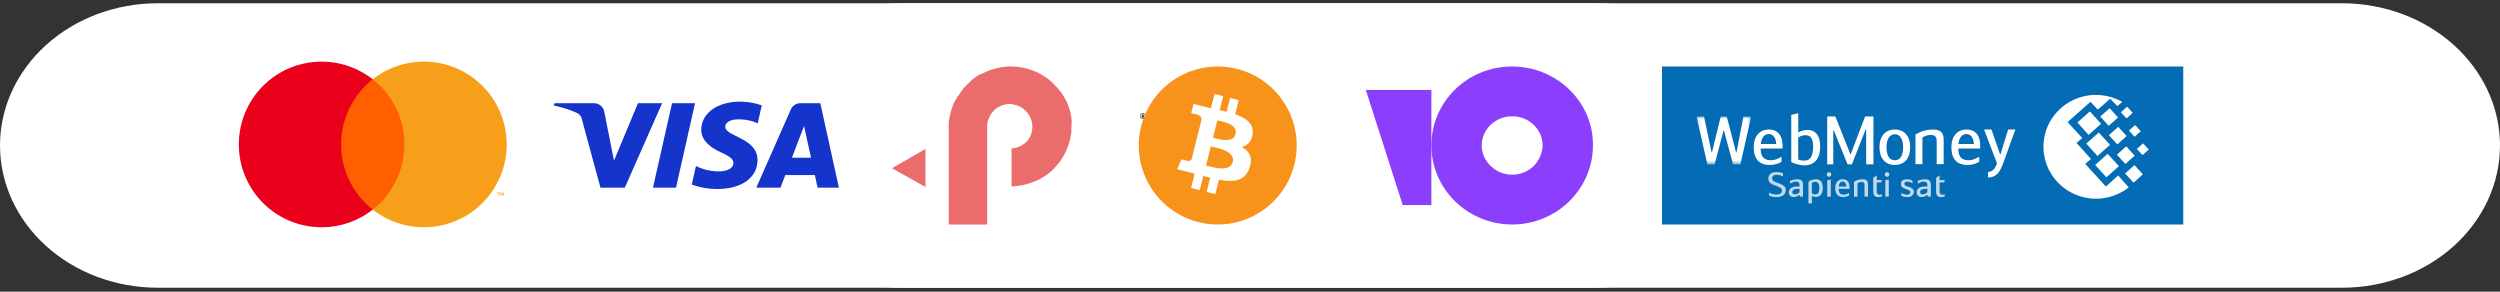
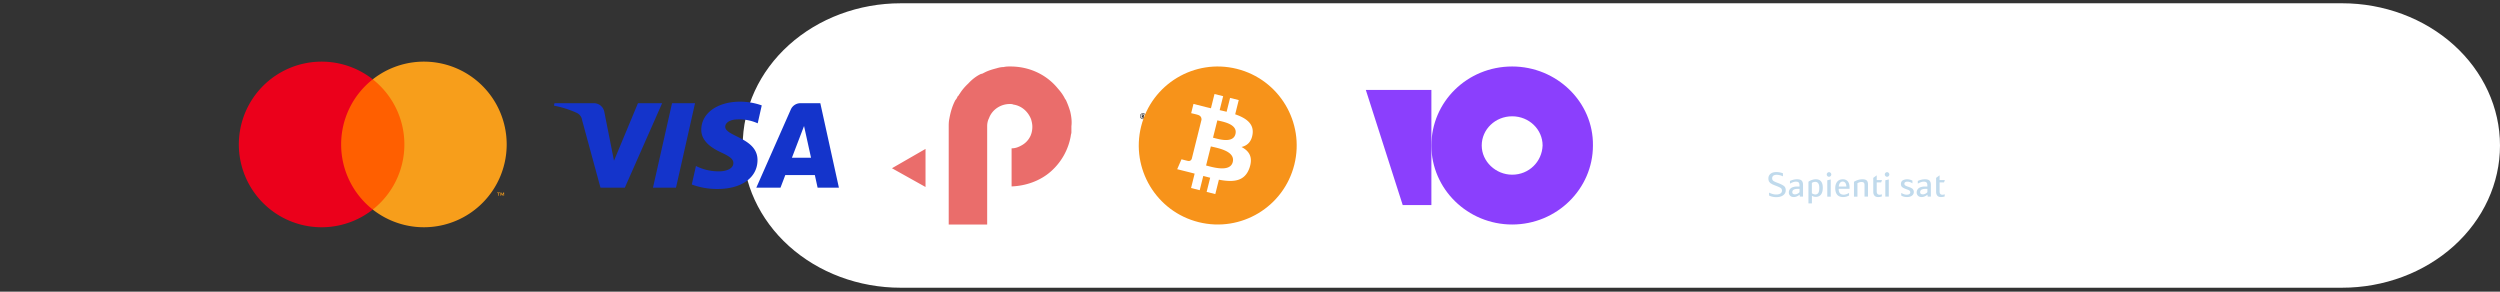
<svg xmlns="http://www.w3.org/2000/svg" width="600" height="70" viewBox="0 0 600 70" fill="none">
  <rect x="0" y="0" width="600" height="70" fill="#333333" stroke="none" />
  <path fill-rule="evenodd" clip-rule="evenodd" d="M216.16.786h345.93c10.054 0 19.697 3.596 26.806 9.997C596.006 17.185 600 25.866 600 34.92c0 9.053-3.994 17.735-11.104 24.136-7.109 6.4-16.752 9.997-26.806 9.997H216.16c-10.054 0-19.696-3.596-26.806-9.997-7.109-6.401-11.104-15.083-11.104-24.136 0-9.053 3.995-17.734 11.104-24.136 7.11-6.4 16.752-9.997 26.806-9.997z" fill="#fff" />
-   <path fill-rule="evenodd" clip-rule="evenodd" d="M37.84.786h345.294c10.036 0 19.661 3.596 26.757 9.997 7.097 6.402 11.083 15.083 11.083 24.136 0 9.053-3.986 17.735-11.083 24.136-7.096 6.4-16.721 9.997-26.757 9.997H37.84c-10.036 0-19.66-3.596-26.757-9.997C3.987 52.654 0 43.972 0 34.919c0-9.053 3.987-17.734 11.083-24.136C18.18 4.383 27.804.786 37.84.786z" fill="#fff" />
  <path d="M158.912 24.769l-8.955 20.273h-5.842l-4.404-16.18a2.236 2.236 0 00-1.314-1.782 23.988 23.988 0 00-5.453-1.725l.133-.589h9.404a2.543 2.543 0 012.549 2.067l2.328 11.734 5.75-13.798h5.804zm22.89 13.653c.023-5.351-7.799-5.645-7.745-8.034.016-.727.748-1.5 2.344-1.698a10.92 10.92 0 015.449.907l.969-4.3a15.516 15.516 0 00-5.171-.898c-5.462 0-9.306 2.756-9.341 6.704-.035 2.917 2.745 4.546 4.838 5.516 2.154.995 2.876 1.632 2.866 2.518-.013 1.361-1.716 1.96-3.306 1.983a12.05 12.05 0 01-5.677-1.28l-1.001 4.441a17.543 17.543 0 006.146 1.076c5.814 0 9.611-2.722 9.63-6.935h-.001zm14.424 6.62h5.11l-4.461-20.273h-4.718a2.522 2.522 0 00-2.353 1.487l-8.29 18.785h5.804l1.153-3.028h7.09l.665 3.029zm-6.166-7.185l2.91-7.613 1.676 7.613h-4.586zM166.809 24.77l-4.569 20.273h-5.525l4.572-20.273h5.522z" fill="#1434CB" />
  <path d="M274.593 27.728c0-.162-.112-.25-.308-.25h-.262v.813h.194v-.316l.228.316h.237l-.267-.335a.22.22 0 00.13-.082.222.222 0 00.048-.146zm-.269-.555a.71.71 0 10-.018 1.42.71.71 0 00.018-1.42zm-.003 1.292a.58.58 0 01-.553-.345.586.586 0 01.113-.642.578.578 0 01.637-.135.582.582 0 01.364.54.57.57 0 01-.561.582zm-.071-.626h-.033v-.212h.035c.096 0 .146.034.146.104 0 .072-.05.108-.148.108z" fill="#231F20" />
  <path d="M98.154 19.042H80.772v31.25h17.382v-31.25z" fill="#FF5F00" />
  <path d="M81.876 34.667a19.845 19.845 0 017.587-15.625 19.862 19.862 0 00-29.116 5.081 19.88 19.88 0 008.157 28.42 19.858 19.858 0 0020.96-2.251 19.84 19.84 0 01-7.588-15.625z" fill="#EB001B" />
  <path d="M121.605 34.667a19.875 19.875 0 01-11.183 17.875 19.859 19.859 0 01-20.959-2.25 19.874 19.874 0 007.588-15.625 19.883 19.883 0 00-7.588-15.625 19.86 19.86 0 0129.116 5.081 19.885 19.885 0 013.026 10.544zm-1.896 12.315v-.64h.258v-.13h-.656v.13h.258v.64h.14zm1.275 0v-.771h-.201l-.232.53-.231-.53h-.202v.771h.142V46.4l.218.502h.147l.217-.503v.583h.142z" fill="#F79E1B" />
  <path d="M222.126 44.878v-9.14l-8.057 4.638 8.057 4.502zm34.718-18.144a20.607 20.607 0 00-1.026-2.729s.001-.136-.146-.136c-.439-.955-1.026-1.774-1.758-2.592-2.637-3.274-6.738-5.32-11.426-5.32-.586 0-1.026 0-1.612.136-.586 0-1.171.136-1.611.273-1.025.272-2.051.545-3.076 1.09-.293.137-.44.274-.733.274-1.171.545-2.197 1.364-3.076 2.319-.732.682-1.465 1.5-2.051 2.456-.146.136-.146.272-.293.409 0 0 0 .136-.146.136-.147.273-.293.682-.586.955-.733 1.364-1.172 2.865-1.465 4.502-.146.682-.147 1.364-.147 1.91v23.465h9.229V30.281c0-.682.147-1.365.44-1.91.732-2.047 2.783-3.41 4.98-3.41.293 0 .586 0 .879.136 1.905.272 3.516 1.637 4.248 3.547.147.545.294 1.09.294 1.773 0 .818-.147 1.5-.44 2.183a4.942 4.942 0 01-2.197 2.319c-.733.41-1.465.682-2.344.682v9.141c3.516-.137 6.885-1.365 9.375-3.548a14.75 14.75 0 004.834-8.594c0-.273.147-.546.147-.819v-1.5c.146-1.092 0-2.32-.293-3.547z" fill="#EA6D6B" />
  <path d="M310.642 39.506c-2.532 10.159-12.817 16.341-22.972 13.808-10.152-2.533-16.332-12.822-13.799-22.98 2.531-10.16 12.815-16.343 22.968-13.81 10.155 2.532 16.335 12.823 13.803 22.982z" fill="#F7931A" />
  <path d="M300.614 32.218c.377-2.524-1.543-3.88-4.169-4.785l.852-3.418-2.08-.518-.829 3.328a87.42 87.42 0 00-1.667-.393l.835-3.35-2.078-.518-.852 3.417a67.981 67.981 0 01-1.328-.313l.002-.01-2.868-.717-.553 2.223s1.543.353 1.51.375c.842.21.995.768.969 1.21l-.97 3.894c.058.015.133.036.216.07a8.83 8.83 0 00-.22-.055l-1.36 5.455c-.103.256-.364.64-.953.494.021.03-1.511-.378-1.511-.378l-1.033 2.382 2.707.675c.503.126.996.258 1.482.383l-.861 3.457 2.078.518.852-3.42c.568.154 1.119.296 1.658.43l-.85 3.405 2.08.518.861-3.45c3.546.67 6.213.4 7.335-2.809.905-2.583-.045-4.074-1.911-5.046 1.359-.313 2.383-1.207 2.656-3.054zm-4.752 6.666c-.643 2.583-4.991 1.187-6.401.836l1.142-4.58c1.41.352 5.931 1.05 5.259 3.744zm.643-6.704c-.586 2.35-4.205 1.156-5.379.864l1.035-4.154c1.174.292 4.955.839 4.344 3.29z" fill="#fff" />
  <path d="M362.919 15.956c-10.817 0-19.386 8.52-19.386 18.963 0 10.443 8.71 18.963 19.386 18.963 10.676 0 19.386-8.52 19.386-18.963.14-10.443-8.71-18.963-19.386-18.963zm0 25.97c-3.933 0-7.305-3.16-7.305-7.007 0-3.848 3.231-7.008 7.305-7.008s7.305 3.16 7.305 7.008c-.141 3.848-3.231 7.008-7.305 7.008z" fill="#8B3FFD" />
  <path d="M343.533 21.59v27.62h-6.884l-8.85-27.62h15.734z" fill="#8B3FFD" />
-   <path d="M523.984 15.956H398.881v37.926h125.103V15.956z" fill="#036CB5" />
  <path d="M503.012 22.788c1.972 0 3.847.452 5.53 1.26.264.119.53.262.793.404l-1.154 1.023-1.73-1.783-2.981 2.615-1.756-1.879-5.482 4.875 3.51 3.828-1.37 1.189 3.462 3.828-1.37 1.188 4.953 5.446 2.932-2.663 2.55 2.854a14.48 14.48 0 01-1.659 1.094 12.676 12.676 0 01-6.204 1.615c-6.949 0-12.598-5.586-12.598-12.458-.025-6.824 5.626-12.436 12.574-12.436zm-2.308 11.675l3.005-2.663 2.694 2.972-3.007 2.663-2.692-2.972zm2.14 5.136l2.981-2.687 2.717 2.972-3.005 2.664-2.693-2.949zm-4.279-10.2l3.005-2.664 2.693 2.972-3.006 2.663-2.692-2.971zm5.505-1.428l2.236-1.997 2.02 2.212-2.236 2.02-2.02-2.235zm3.992 9.155l2.235-1.997 2.02 2.234-2.236 1.999-2.019-2.236zm1.971 4.495l2.236-1.998 2.019 2.211-2.236 2.02-2.019-2.233zm.914-10.273l1.49-1.332 1.346 1.475-1.49 1.331-1.346-1.474zm-1.924-4.4l1.491-1.354 1.347 1.498-1.492 1.331-1.346-1.474zm3.823 8.8l1.49-1.332 1.371 1.474-1.514 1.331-1.347-1.474zm-6.708-3.306l2.236-1.997 2.019 2.21-2.235 1.998-2.02-2.211z" fill="#fff" />
  <mask id="mask0_1_408" style="mask-type:alpha" maskUnits="userSpaceOnUse" x="407" y="27" width="14" height="13">
    <path d="M407.158 27.96v11.493h13.141V27.96h-13.141z" fill="#fff" />
  </mask>
  <g mask="url(#mask0_1_408)">
-     <path d="M413.753 31.363h-.114l-2.129 8.09h-1.74l-2.612-11.493h1.805l1.806 8.576h.113l2.096-8.576h1.435l2.242 8.576h.112l1.645-8.576h1.887l-2.613 11.493h-1.741l-2.192-8.09z" fill="#fff" />
-   </g>
+     </g>
  <path d="M422.59 34.56h3.692c-.08-1.701-.903-2.381-1.774-2.381-.983 0-1.741.761-1.918 2.382zm4.981 3.05v1.231a5.66 5.66 0 01-2.854.746c-2.708 0-3.82-1.686-3.82-4.247 0-2.465 1.241-4.248 3.66-4.248 2.015 0 3.257 1.314 3.257 3.956v.6h-5.256c0 1.944.789 2.803 2.451 2.803.87 0 1.676-.308 2.562-.842zm3.993.677c.516.227 1.081.26 1.485.26 1.193 0 2.095-.746 2.095-3.372 0-2.058-.742-2.723-1.822-2.723-.645 0-1.112.179-1.758.535v5.3zm.017-6.5c.483-.258 1.305-.6 2.176-.6 2 0 3.08 1.394 3.08 3.988 0 3.032-1.451 4.507-3.788 4.507-.855 0-2.177-.276-3.145-.795V27.573l1.677-.405v4.62zm12.513 5.228h.081l3.45-9.062h2v11.494h-1.741v-8.333h-.145l-3.29 8.333h-1.031l-3.291-8.138h-.144v8.138h-1.452V27.953h1.952l3.611 9.062zm12.646-1.675c0-2.189-.886-3.112-1.983-3.112-1.063 0-1.983.923-1.983 3.112 0 2.22.839 3.111 1.983 3.111 1.145 0 1.983-.89 1.983-3.111zm-5.659 0c0-2.838 1.549-4.248 3.676-4.248 2.129 0 3.677 1.41 3.677 4.248 0 2.771-1.467 4.247-3.677 4.247-2.208 0-3.676-1.476-3.676-4.247zm8.628-3.048c.726-.438 2.258-1.2 4.112-1.2 1.935 0 2.659.762 2.659 2.431v5.87h-1.676v-5.496c0-1.28-.627-1.508-1.451-1.508-.644 0-1.467.293-1.967.584v6.42h-1.677v-7.1zm10.32 2.268h3.692c-.079-1.701-.902-2.381-1.773-2.381-.984 0-1.741.761-1.919 2.382zm4.982 3.05v1.231a5.662 5.662 0 01-2.854.746c-2.707 0-3.82-1.686-3.82-4.247 0-2.465 1.241-4.248 3.659-4.248 2.017 0 3.259 1.314 3.259 3.956v.6h-5.257c0 1.944.79 2.803 2.451 2.803.869 0 1.677-.308 2.562-.842zm6.941-6.518h1.726l-2.919 8.104c-.807 2.238-1.79 3.405-3.644 3.405v-1.329c1.097 0 1.774-.875 2.161-2.076l-3.096-8.104h1.774l2.064 5.965h.097l1.837-5.965z" fill="#fff" />
  <path d="M424.574 46.925v-.7c.597.303 1.166.456 1.706.456.449 0 .793-.083 1.033-.249a.775.775 0 00.361-.67c0-.283-.099-.495-.297-.636-.197-.14-.566-.314-1.105-.52a19.018 19.018 0 01-.361-.139l-.312-.13a2.023 2.023 0 01-.304-.146 3.464 3.464 0 00-.245-.147.833.833 0 01-.232-.174 3.615 3.615 0 00-.165-.196.644.644 0 01-.14-.236 2.953 2.953 0 01-.068-.272 1.674 1.674 0 01-.032-.334c0-.461.17-.832.509-1.114.339-.282.807-.423 1.406-.423a4.47 4.47 0 011.578.293v.74a3.42 3.42 0 00-1.522-.374c-.358 0-.625.075-.801.227a.754.754 0 00-.265.602c0 .266.088.467.265.606.176.14.491.292.945.46.78.288 1.316.548 1.61.781.294.233.441.581.441 1.041 0 .483-.202.879-.605 1.185-.403.306-.957.46-1.662.46-.646 0-1.226-.131-1.738-.392zm8.15.267h-.761l-.056-.471c-.46.38-.919.57-1.378.57-.384 0-.682-.104-.893-.314a1.067 1.067 0 01-.316-.793c0-.168.03-.33.092-.484a1.4 1.4 0 01.304-.451c.142-.147.355-.265.641-.355.285-.09.629-.134 1.029-.134h.497v-.22c0-.363-.067-.61-.2-.744-.134-.133-.358-.2-.673-.2-.385 0-.857.16-1.418.48v-.65c.577-.266 1.143-.4 1.698-.4.539 0 .913.112 1.121.335.209.222.313.559.313 1.008v2.823zm-.833-1.863h-.425c-.876 0-1.313.264-1.313.79 0 .185.058.318.176.403a.735.735 0 00.441.125c.224 0 .44-.054.648-.163.209-.108.366-.232.473-.373v-.782zm2.135 3.491v-5.198c.235-.18.512-.324.833-.432.32-.108.635-.163.945-.163 1.11 0 1.666.68 1.666 2.043 0 .705-.144 1.244-.433 1.618-.288.375-.701.561-1.241.561-.374 0-.686-.095-.937-.284v1.855h-.833zm.825-4.923v2.467c.107.102.241.179.404.23.163.052.306.078.429.078a.811.811 0 00.693-.345c.168-.231.252-.65.252-1.257 0-.494-.086-.856-.26-1.082a.812.812 0 00-.677-.342c-.315 0-.595.083-.841.251zm4.53-.829v4.124h-.833v-3.92l.833-.204zm-.962-1.196c0-.147.055-.275.164-.387a.521.521 0 01.762 0 .537.537 0 010 .774.524.524 0 01-.381.166.524.524 0 01-.381-.166.539.539 0 01-.164-.387zm4.082 4.849c.384 0 .809-.141 1.273-.423v.618c-.427.25-.899.375-1.417.375-.652 0-1.131-.188-1.438-.562-.307-.374-.461-.898-.461-1.57 0-.64.158-1.156.473-1.546.315-.39.763-.587 1.345-.587.513 0 .911.17 1.194.506.283.337.424.83.424 1.48v.302h-2.611c0 .483.099.838.296 1.065.198.229.505.342.922.342zm-.249-3.148c-.25 0-.462.1-.633.3-.17.2-.277.5-.32.895h1.834c-.021-.401-.114-.7-.28-.898a.756.756 0 00-.601-.297zm2.704 3.62v-3.564c.656-.401 1.337-.602 2.043-.602.475 0 .814.098 1.017.293.203.196.304.505.304.927v2.945h-.833v-2.757c0-.299-.061-.5-.184-.602-.123-.104-.302-.155-.537-.155-.32 0-.646.098-.977.293v3.221h-.833zm5.459-3.97h1.265l-.2.553h-1.065v2.148c0 .542.229.813.689.813.176 0 .355-.037.537-.114v.52a2.472 2.472 0 01-.898.148c-.4 0-.694-.116-.881-.347-.187-.23-.28-.532-.28-.907v-3.352l.833-.61v1.148zm2.896-.155v4.124h-.833v-3.92l.833-.204zm-.961-1.196a.54.54 0 01.163-.387.517.517 0 01.761 0 .535.535 0 010 .774.52.52 0 01-.761 0 .542.542 0 01-.163-.387zm6.632 1.48v.65c-.4-.27-.806-.405-1.217-.405a.97.97 0 00-.513.122c-.134.08-.2.212-.2.39 0 .169.073.302.22.403.147.1.378.202.693.304.176.06.308.107.396.139.089.033.204.088.349.163.144.076.252.151.324.228.072.076.138.176.197.301a.97.97 0 01.087.415c0 .374-.148.672-.444.895-.296.222-.693.334-1.189.334-.556 0-1.018-.12-1.386-.359v-.634c.469.282.899.423 1.29.423.587 0 .88-.195.88-.586a.438.438 0 00-.052-.211.55.55 0 00-.12-.16 1.11 1.11 0 00-.22-.138 2.467 2.467 0 00-.257-.113 48.349 48.349 0 01-.328-.118 7.441 7.441 0 01-.521-.212 2.28 2.28 0 01-.384-.231.857.857 0 01-.28-.338 1.115 1.115 0 01-.088-.464c0-.228.053-.422.16-.585a.895.895 0 01.416-.35c.171-.071.327-.12.469-.147a2.16 2.16 0 01.421-.041c.454 0 .886.108 1.297.326zm4.426 3.84h-.761l-.056-.471c-.46.38-.919.57-1.378.57-.384 0-.682-.104-.893-.314a1.068 1.068 0 01-.317-.793 1.287 1.287 0 01.397-.935c.142-.147.355-.265.641-.355.285-.09.629-.134 1.029-.134h.497v-.22c0-.363-.067-.61-.2-.744-.134-.133-.358-.2-.673-.2-.385 0-.858.16-1.418.48v-.65c.577-.266 1.143-.4 1.698-.4.54 0 .913.112 1.121.335.208.222.313.559.313 1.008v2.823zm-.833-1.863h-.425c-.876 0-1.314.264-1.314.79 0 .185.059.318.177.403a.734.734 0 00.44.125c.224 0 .44-.054.649-.163.208-.108.366-.232.473-.373v-.782zm2.928-2.106h1.265l-.2.553h-1.065v2.148c0 .542.229.813.688.813.176 0 .355-.037.537-.114v.52c-.251.099-.55.148-.898.148-.4 0-.693-.116-.88-.347-.187-.23-.281-.532-.281-.907v-3.352l.834-.61v1.148z" fill="#C0DAEC" />
</svg>